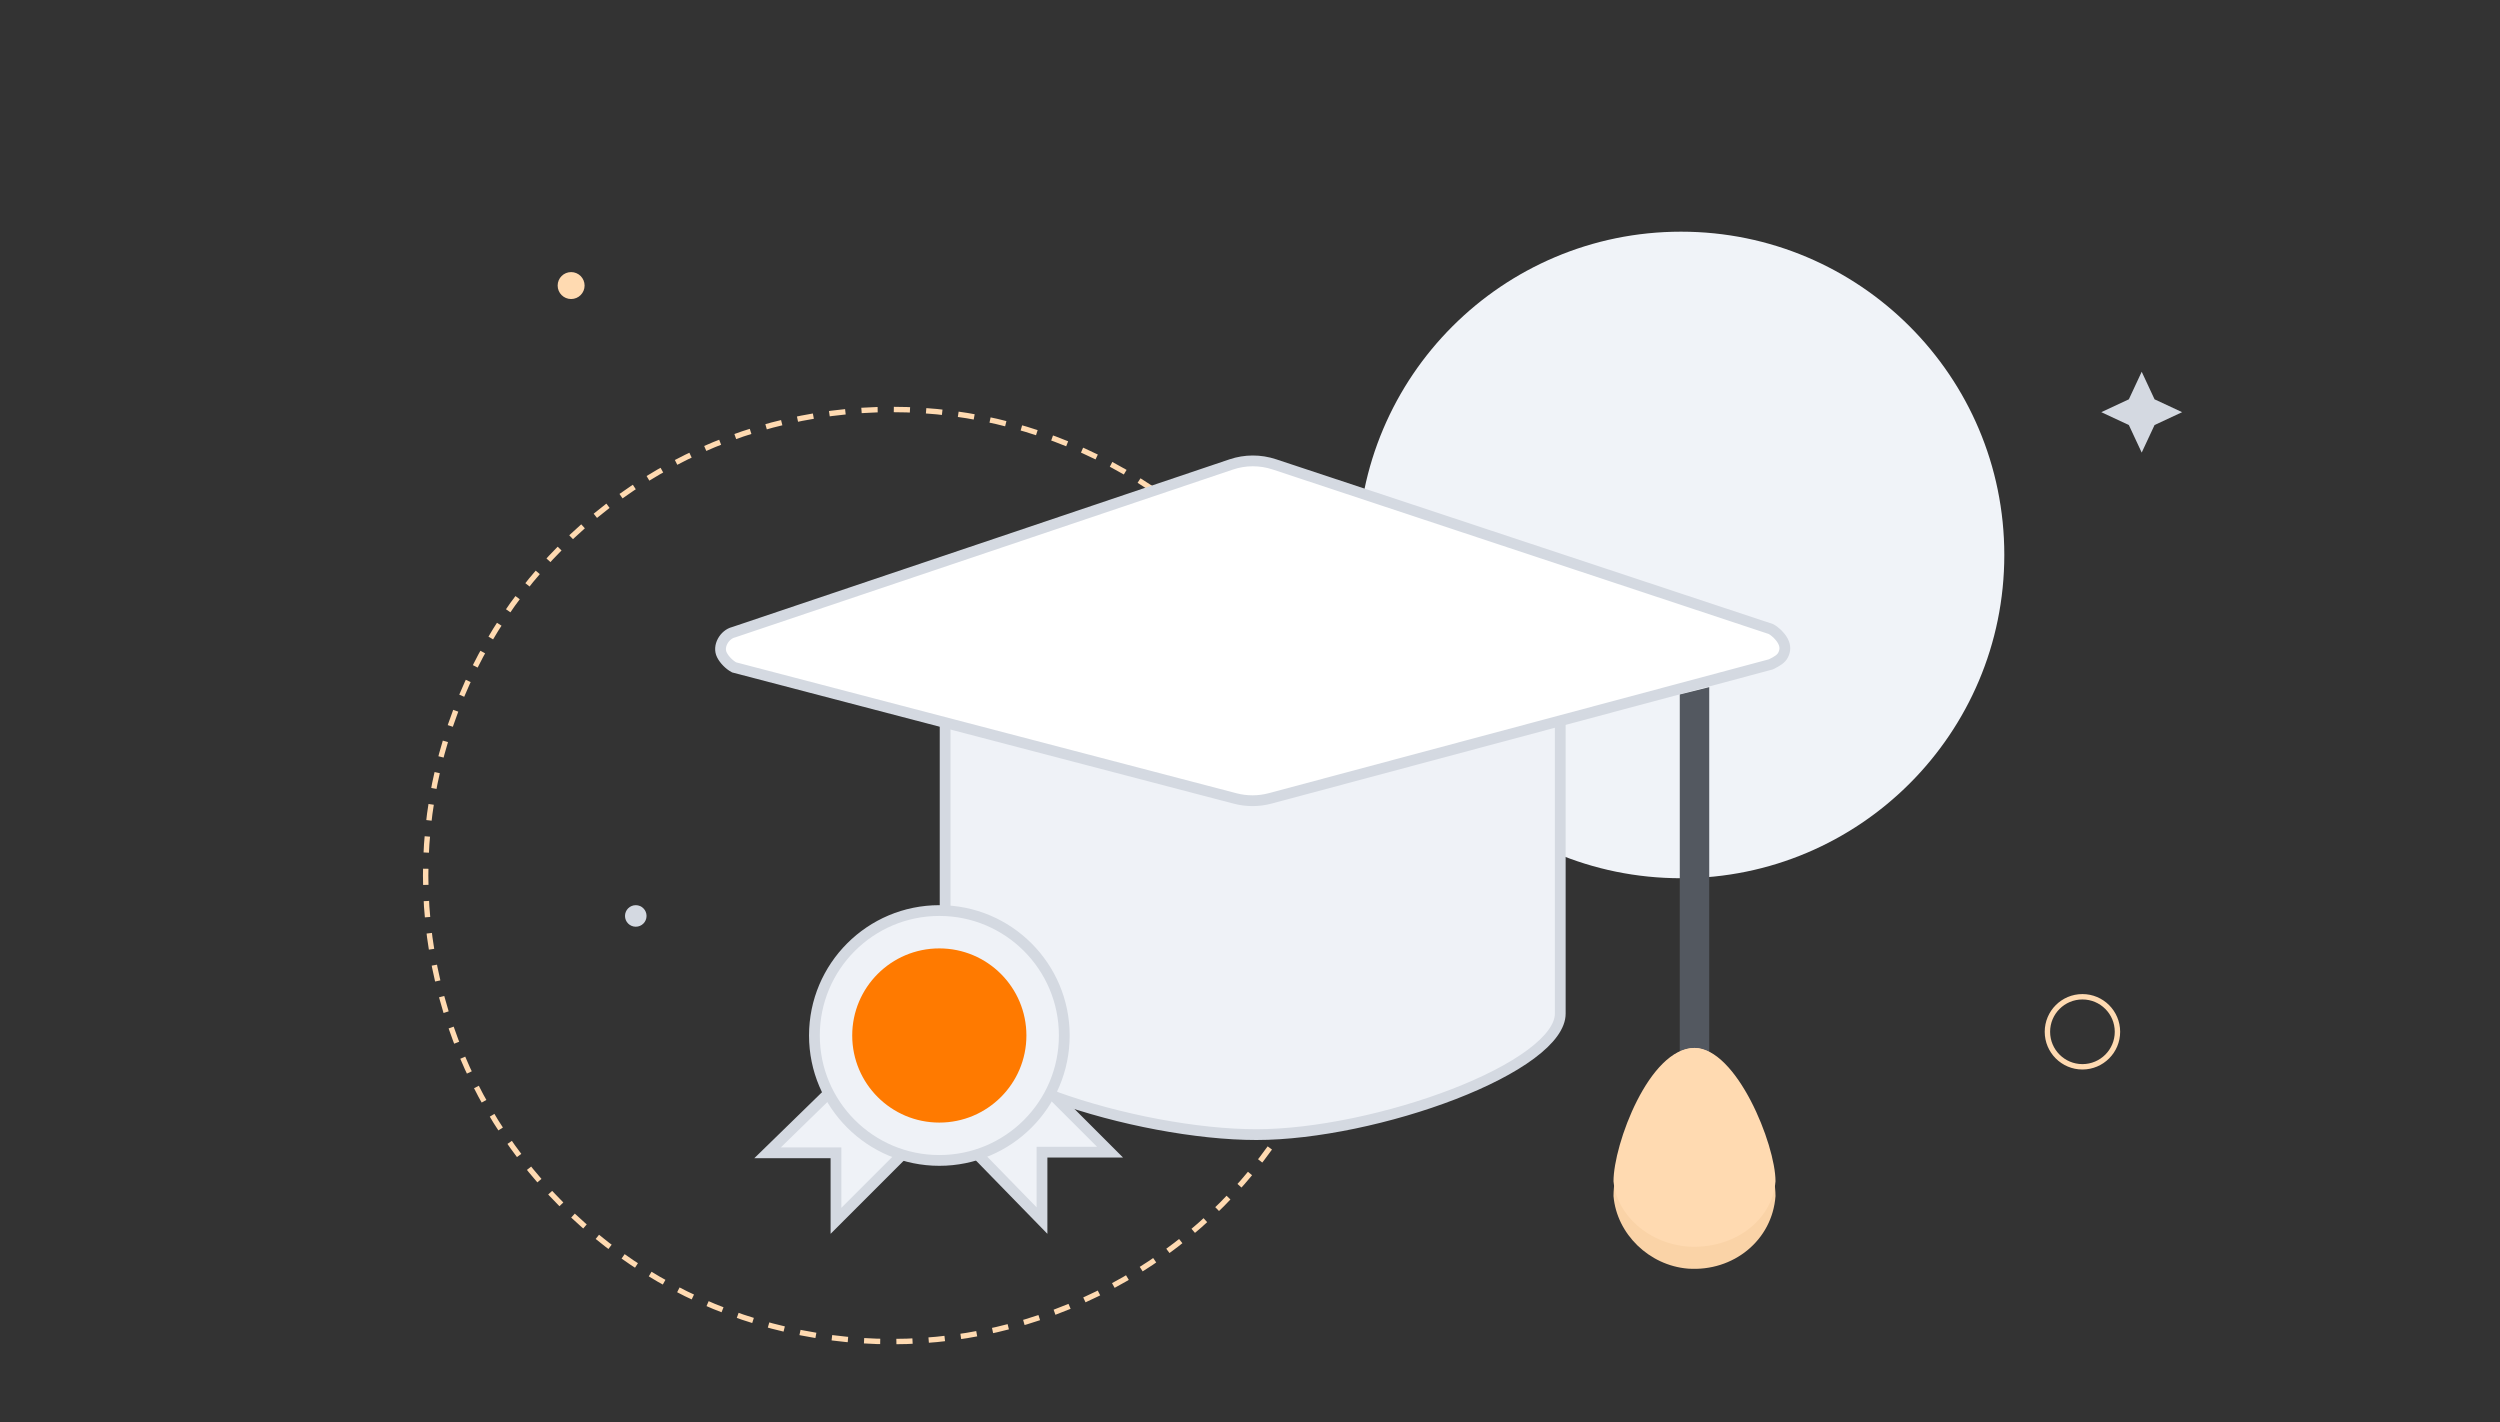
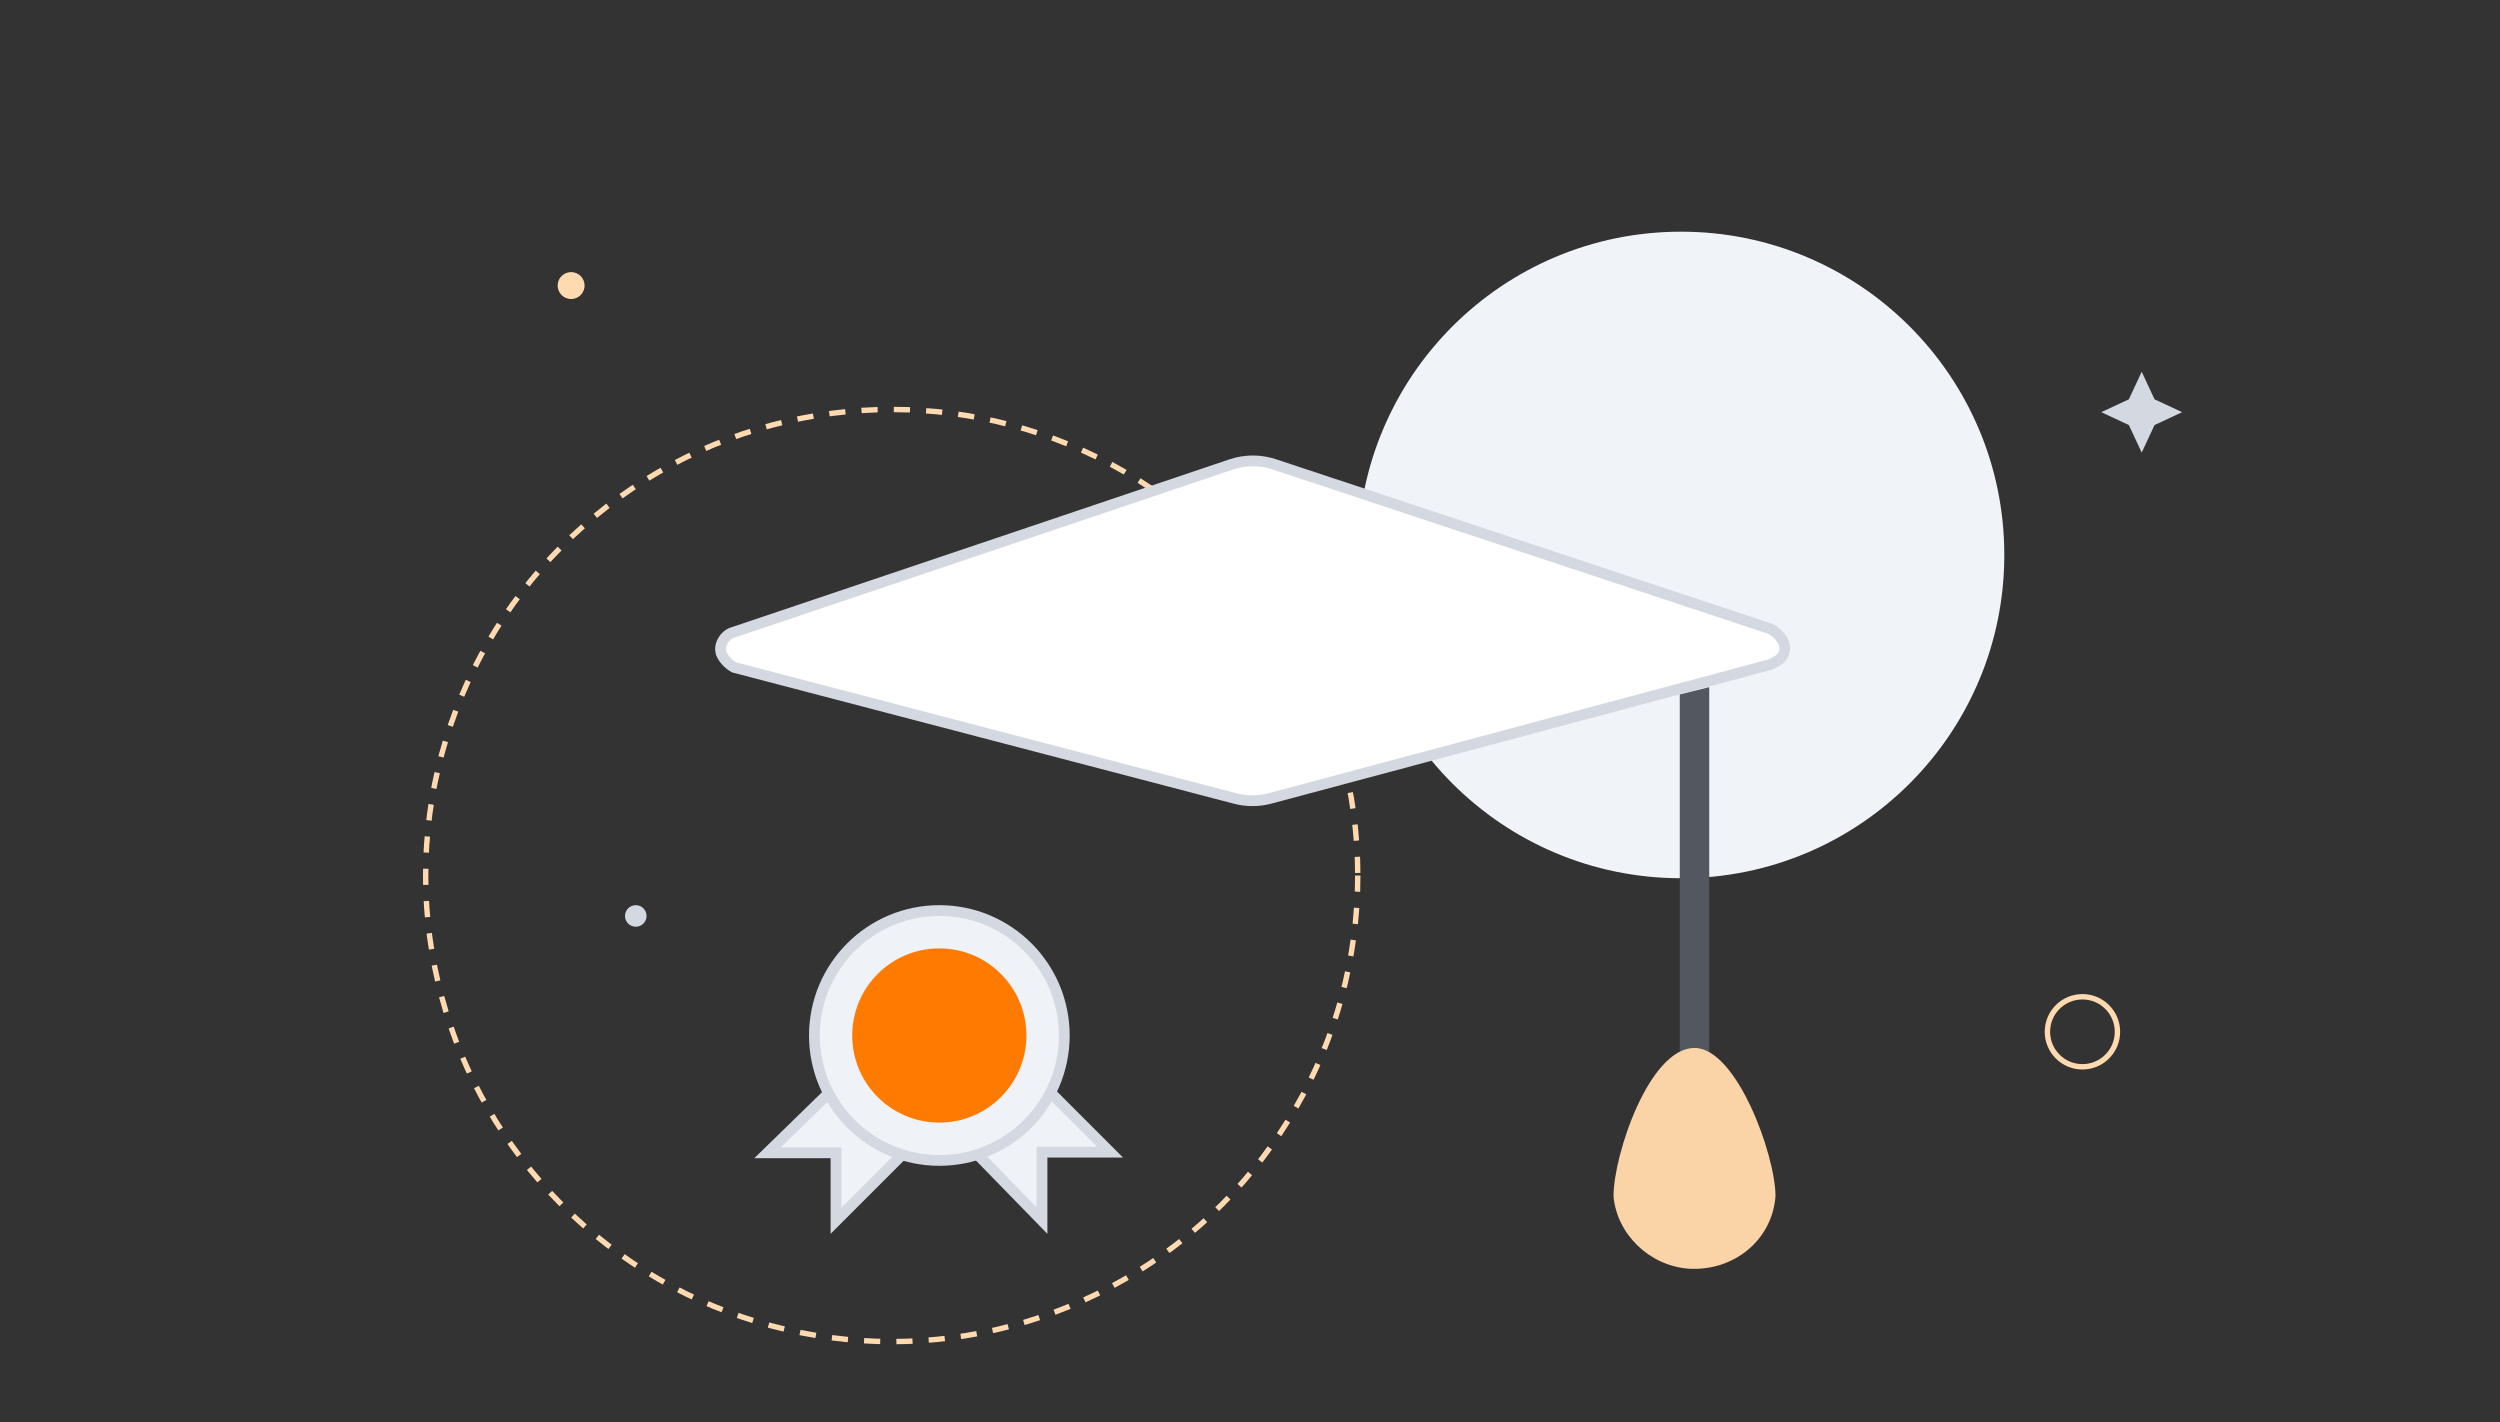
<svg xmlns="http://www.w3.org/2000/svg" width="464" height="264" viewBox="0 0 464 264" fill="none">
  <rect x="0" y="0" width="464" height="264" fill="#333333" stroke="none" />
  <circle cx="165.5" cy="162.5" r="86.5" stroke="#FFDAB1" stroke-dasharray="3 3" />
  <circle cx="312" cy="103" r="60" fill="#F0F3F8" />
  <circle cx="386.5" cy="191.5" r="6.5" stroke="#FFDAB1" />
  <circle cx="106" cy="53" r="2" fill="#FFDAB1" stroke="#FFDAB1" />
  <circle cx="118" cy="170" r="2" fill="#D4D9E1" />
  <path d="M397.5 69L395.114 74.114L390 76.5L395.114 78.886L397.5 84L399.886 78.886L405 76.5L399.886 74.114L397.5 69Z" fill="#D4D9E1" />
-   <path d="M289.584 132.633V188.138C289.584 190.38 287.751 192.963 284.133 195.653C280.582 198.294 275.575 200.841 269.829 203.065C258.335 207.514 244.108 210.584 233.184 210.584C222.241 210.584 207.664 207.85 195.834 203.574C189.918 201.435 184.748 198.931 181.077 196.231C177.358 193.495 175.417 190.739 175.417 188.138V132.633H289.584Z" fill="#EFF2F7" stroke="#D4D9E1" stroke-width="2" />
  <path d="M228.511 86.202C231.115 85.323 233.914 85.323 236.526 86.189L328.654 116.74C329.505 117.185 330.379 118.042 330.859 118.898L330.952 119.073C331.372 119.915 331.372 120.708 330.952 121.55C330.576 122.305 329.821 122.732 328.688 123.303L235.736 148.182C233.614 148.75 231.381 148.756 229.256 148.2L136.254 123.866C135.354 123.387 134.434 122.452 133.984 121.55C133.598 120.775 133.67 119.857 134.112 119.026C134.56 118.184 135.327 117.551 136.133 117.349L136.171 117.339L136.208 117.327C159.964 109.336 213.039 91.424 228.511 86.202Z" fill="white" stroke="#D4D9E1" stroke-width="2" />
  <path d="M317.233 127.533L311.767 128.9V199.283H317.233V127.533Z" fill="#535860" />
  <path d="M329.533 222.002C328.932 230.193 321.716 236.045 313.297 235.46C306.081 234.875 300.068 229.023 299.467 222.002C299.467 214.395 306.081 194.5 314.5 194.5C322.317 194.5 329.533 214.395 329.533 222.002Z" fill="#FAD3A7" />
-   <path d="M329.533 219.251C328.932 226.624 321.716 231.89 313.297 231.364C306.081 230.837 300.068 225.571 299.467 219.251C299.467 212.405 306.081 194.5 314.5 194.5C322.317 194.5 329.533 212.405 329.533 219.251Z" fill="#FFDAB1" />
  <path d="M162.143 194.773C162.333 198.289 163.959 200.924 166.194 203.16L166.21 203.176C167.618 204.522 169.139 205.675 170.936 206.403C172.041 206.851 173.231 207.128 174.537 207.206L155.158 226.586V213.959H142.46L162.143 194.773Z" fill="#EFF2F7" stroke="#D4D9E1" stroke-width="2" />
  <path d="M206.022 213.841H193.396V226.541L174.211 206.856C177.726 206.665 180.36 205.041 182.596 202.805C184.013 201.446 185.172 199.95 185.887 198.146C186.331 197.026 186.593 195.813 186.656 194.475L206.022 213.841Z" fill="#EFF2F7" stroke="#D4D9E1" stroke-width="2" />
  <path d="M174.344 169C187.15 169 197.531 179.381 197.531 192.188C197.531 204.994 187.15 215.375 174.344 215.375C161.538 215.375 151.156 204.994 151.156 192.188C151.156 179.381 161.538 169 174.344 169Z" fill="#EFF2F7" stroke="#D4D9E1" stroke-width="2" />
  <path d="M174.336 208.352C183.264 208.352 190.501 201.115 190.501 192.188C190.501 183.26 183.264 176.023 174.336 176.023C165.409 176.023 158.172 183.26 158.172 192.188C158.172 201.115 165.409 208.352 174.336 208.352Z" fill="#FF7A00" />
</svg>